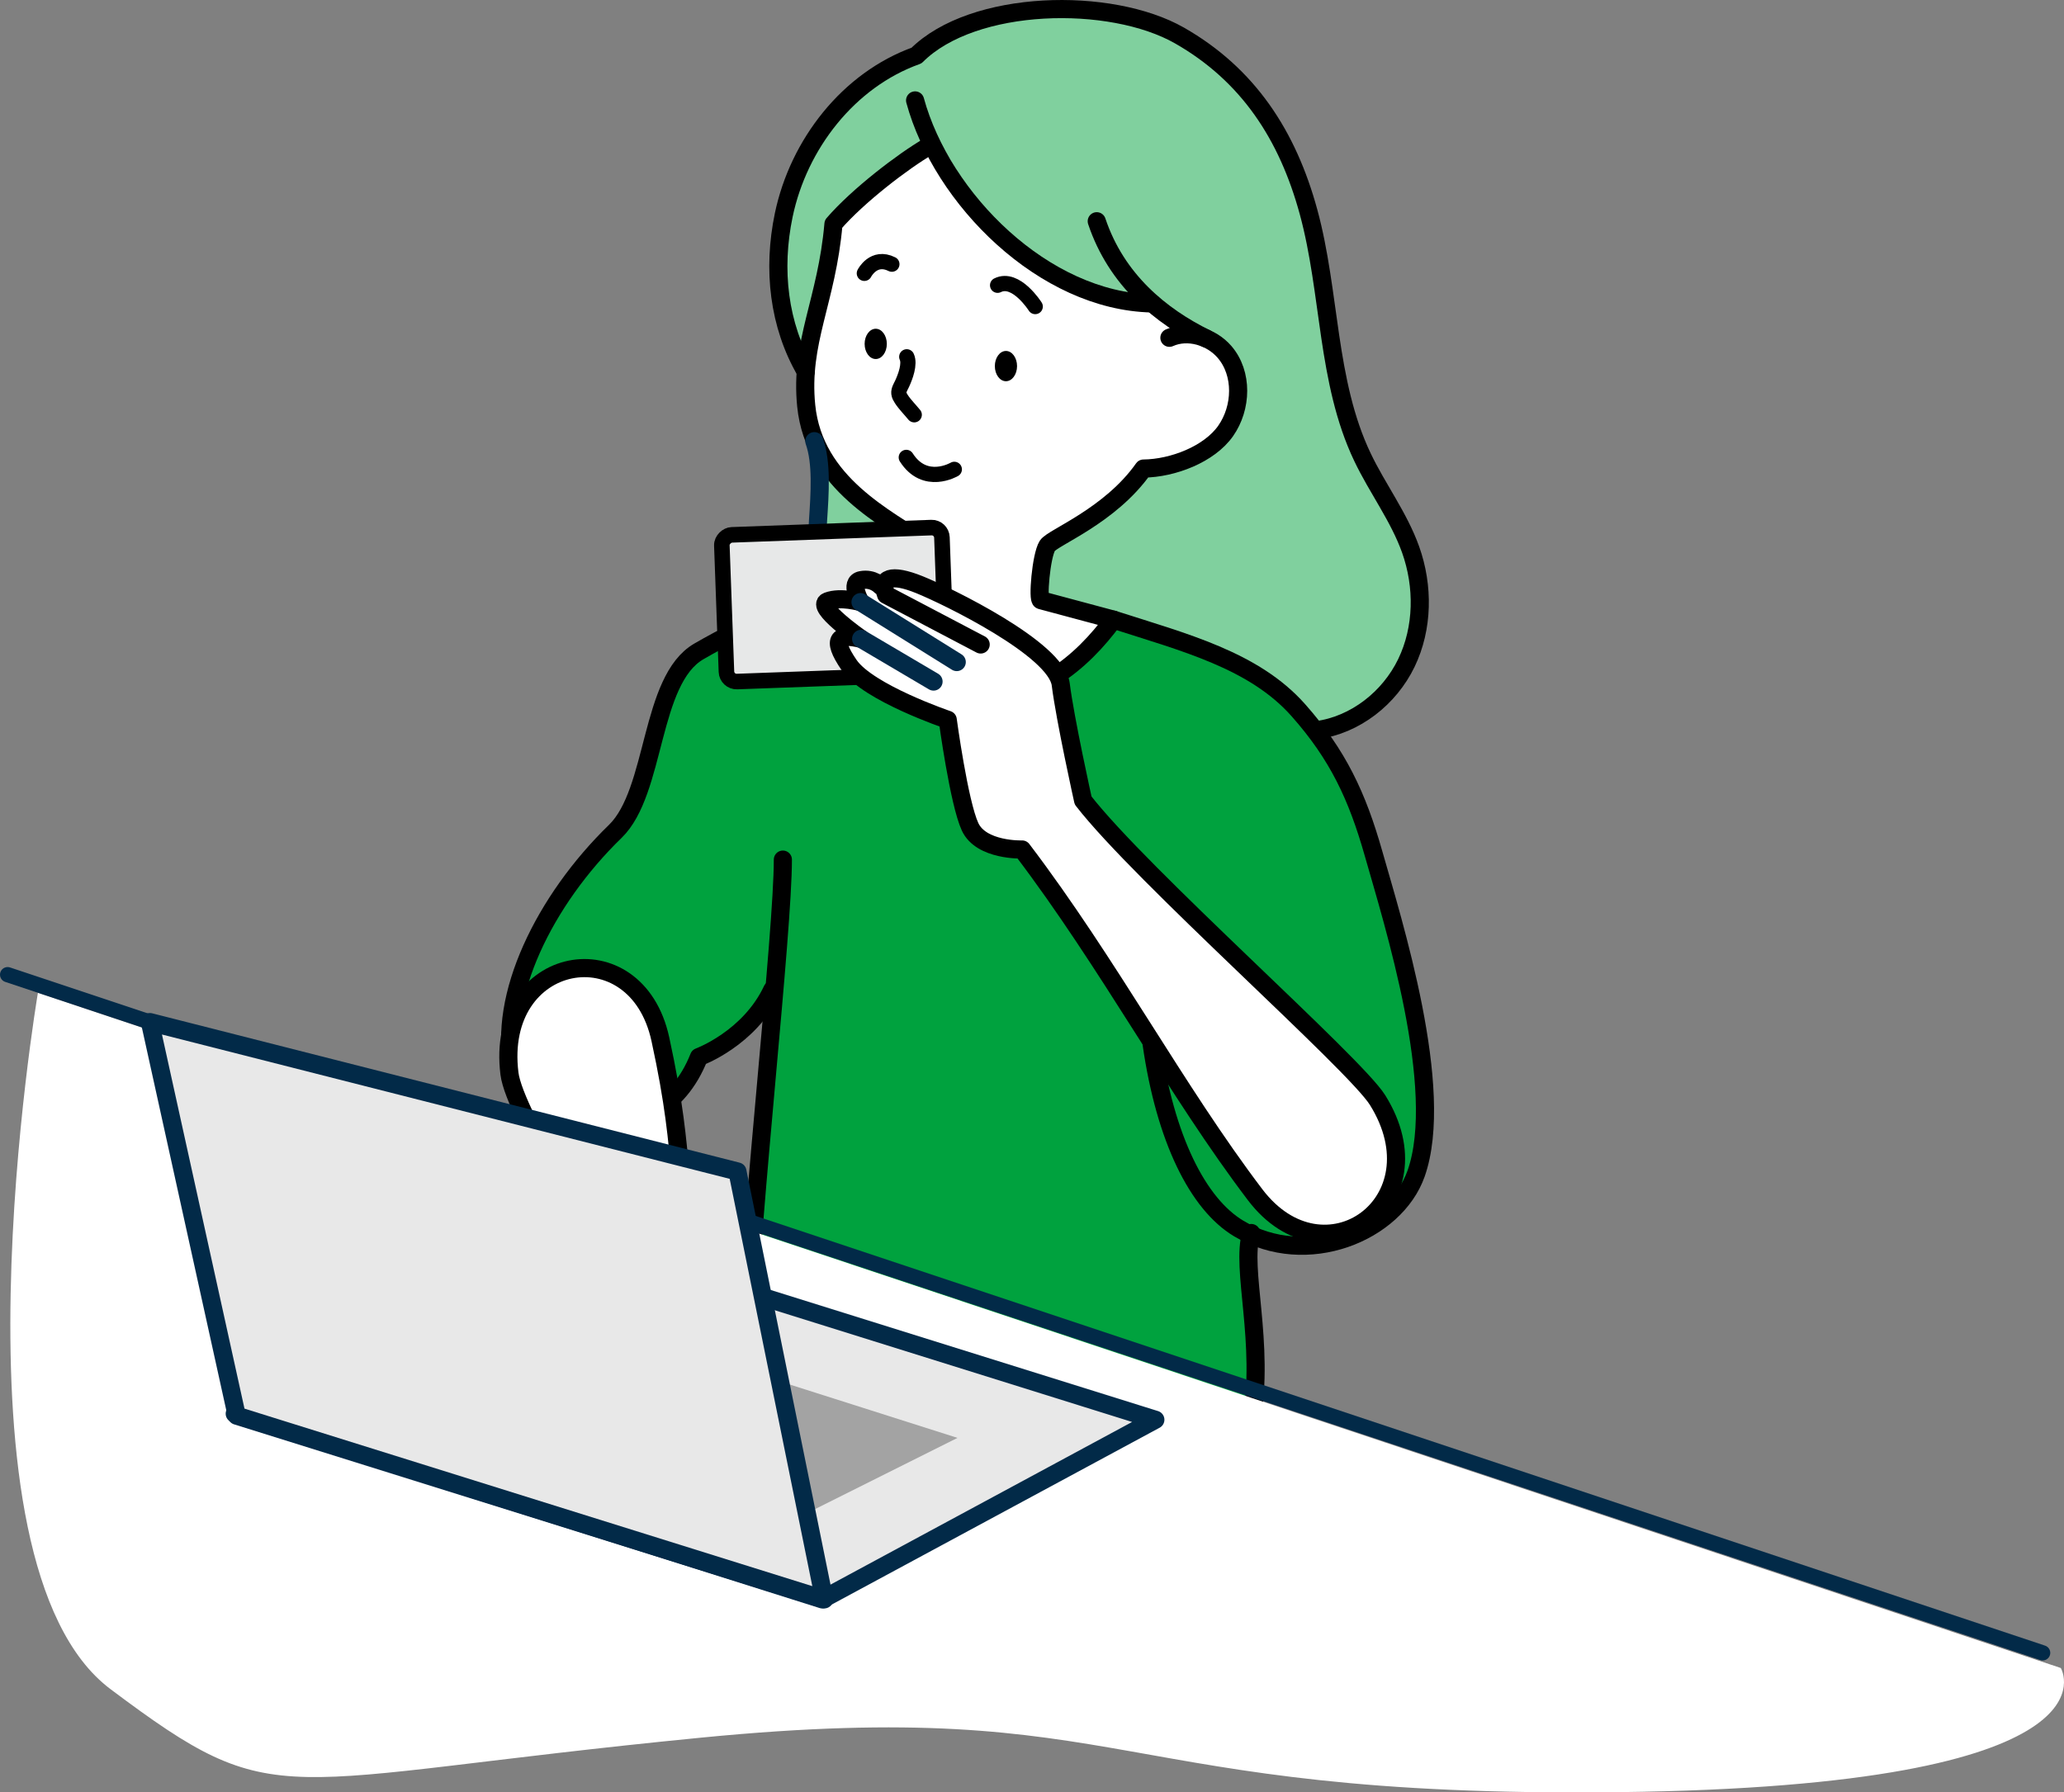
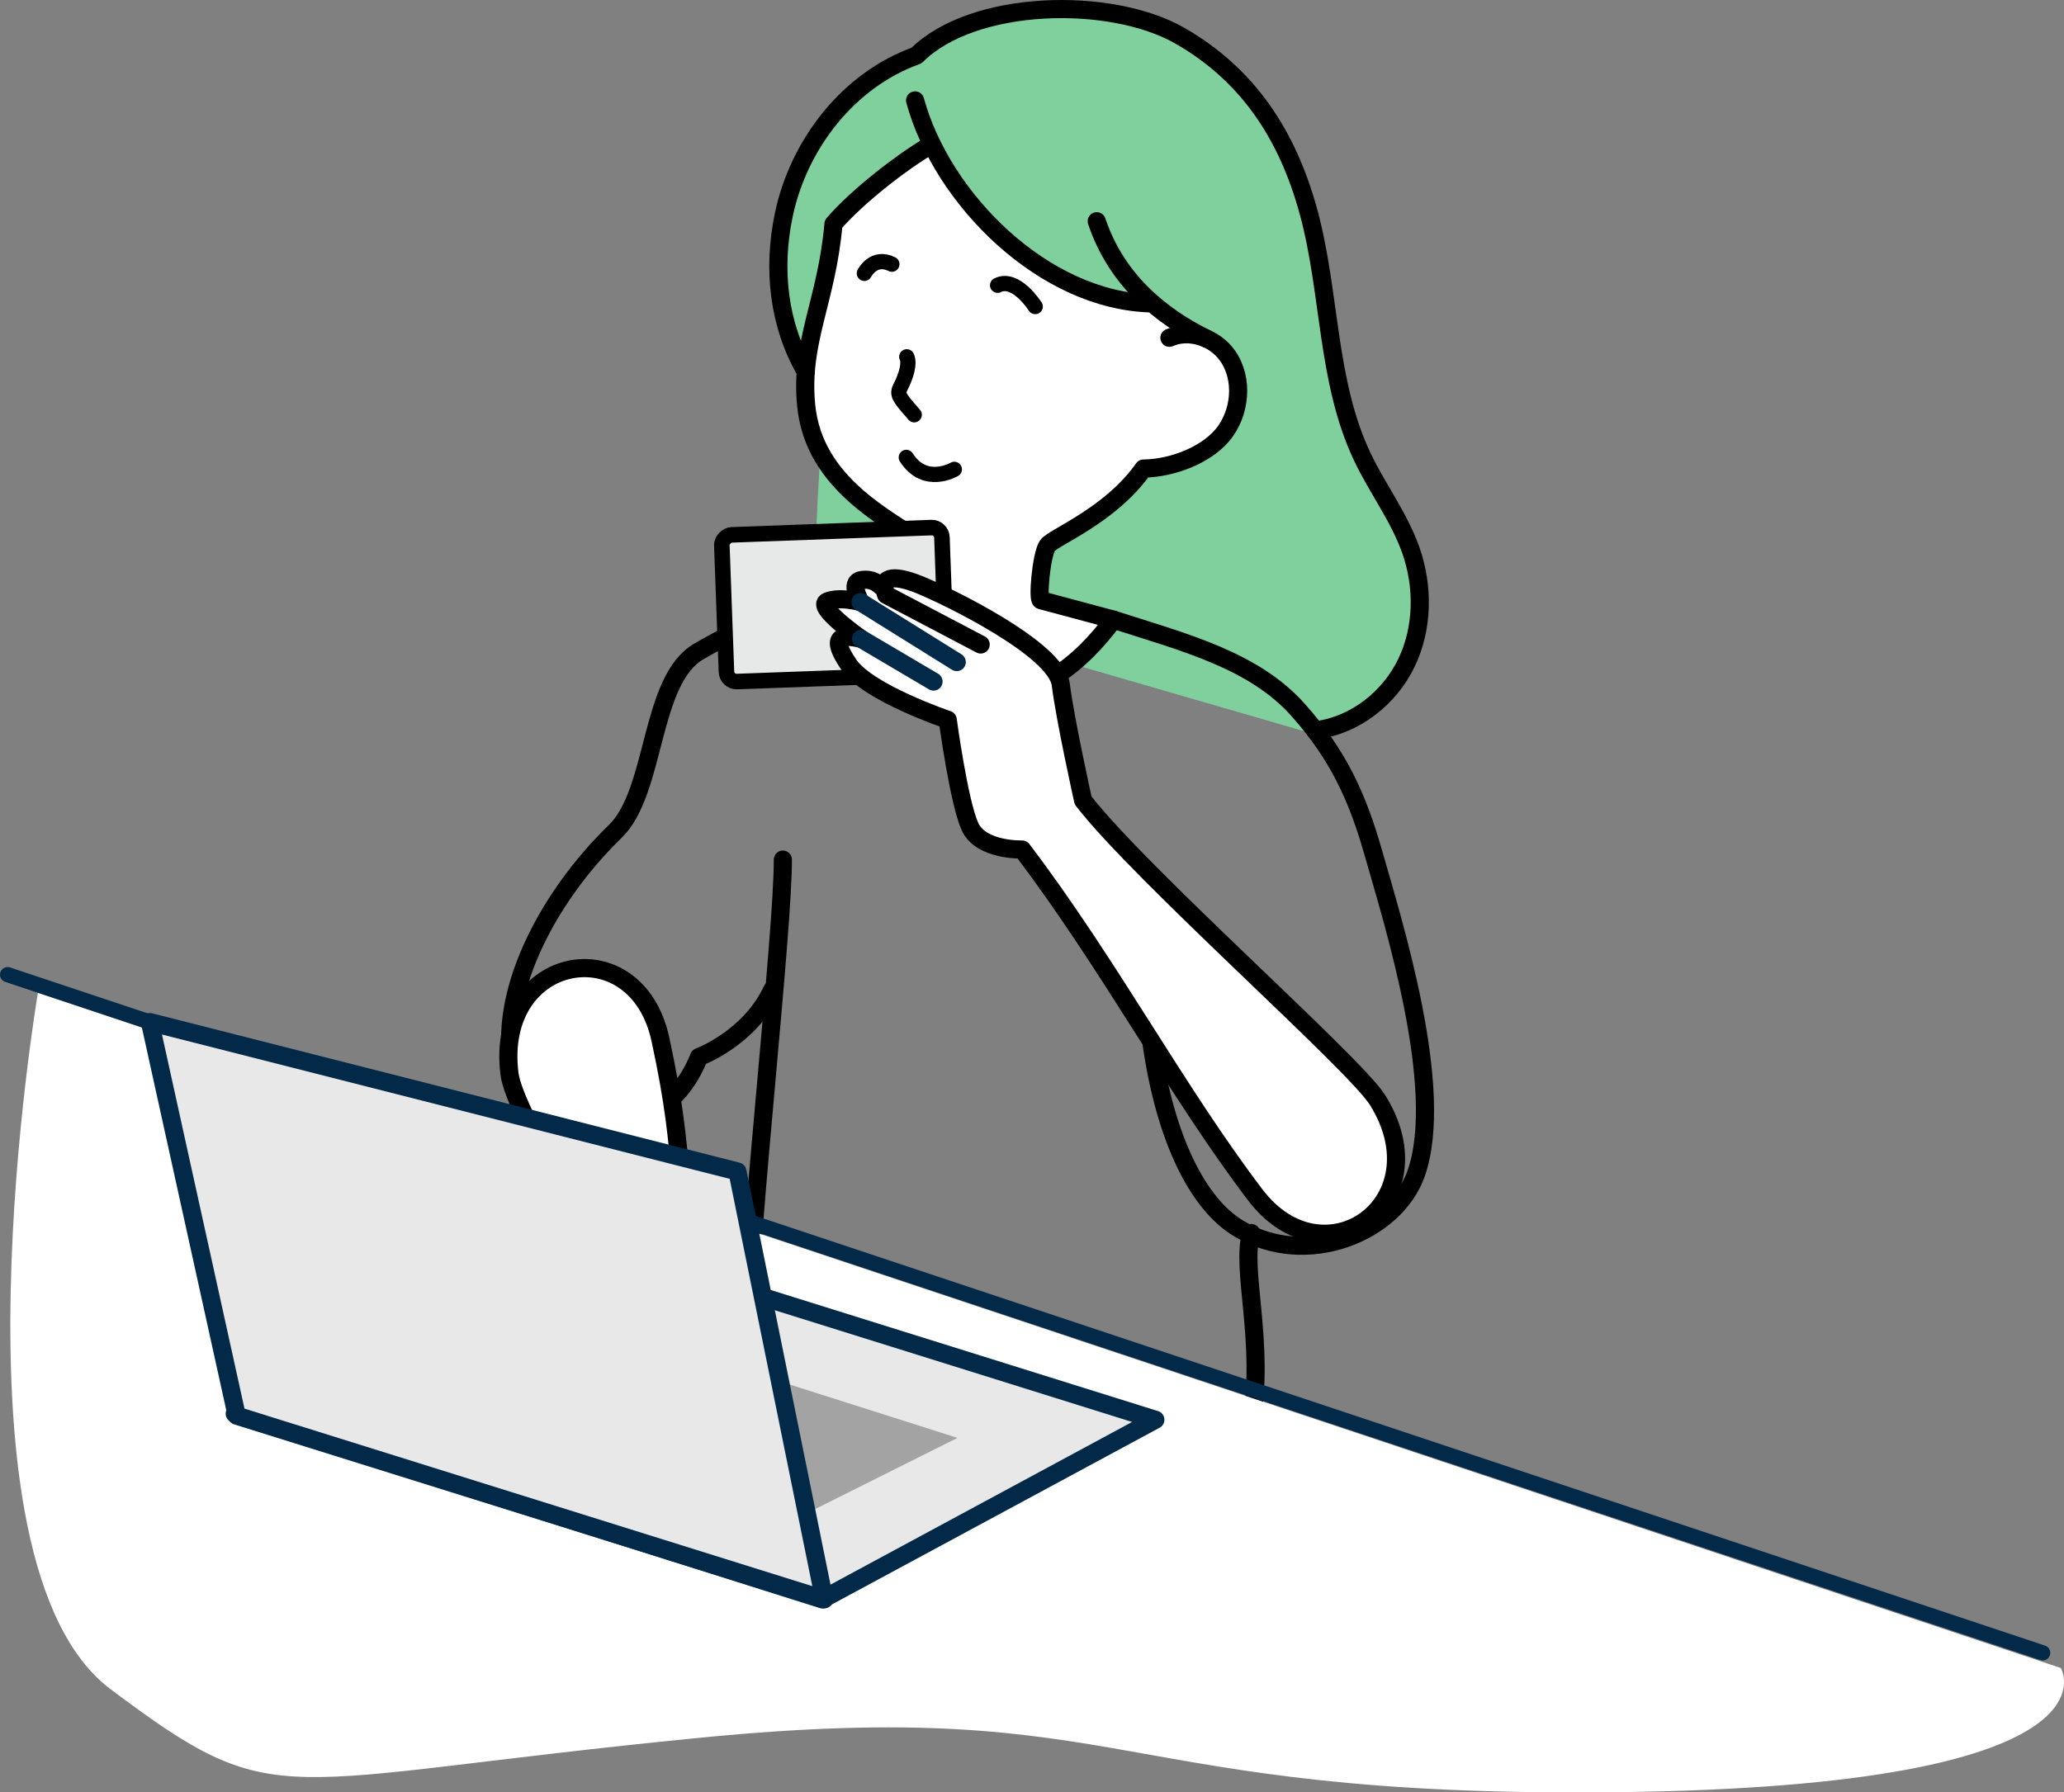
<svg xmlns="http://www.w3.org/2000/svg" id="_レイヤー_2" viewBox="0 0 224.928 195.37">
  <rect x="0" y="0" width="224.928" height="195.37" fill="#808080" stroke="none" />
  <defs>
    <style>.cls-1{fill:#a3a3a3;}.cls-1,.cls-2,.cls-3,.cls-4,.cls-5{stroke-width:0px;}.cls-6{fill:#e8e8e8;}.cls-6,.cls-7,.cls-8,.cls-9,.cls-10,.cls-11,.cls-12,.cls-13{stroke-linecap:round;stroke-linejoin:round;}.cls-6,.cls-7,.cls-10,.cls-11{stroke:#022a48;}.cls-6,.cls-8,.cls-9,.cls-10,.cls-11{stroke-width:1.976px;}.cls-7,.cls-9,.cls-11,.cls-13{fill:none;}.cls-7,.cls-13{stroke-width:1.66px;}.cls-8,.cls-4,.cls-10{fill:#fff;}.cls-8,.cls-9,.cls-12,.cls-13{stroke:#000;}.cls-3{fill:#80d09e;}.cls-12{fill:#e7e8e8;stroke-width:1.695px;}.cls-5{fill:#00a23e;}</style>
  </defs>
  <g id="_レイヤー_1-2">
    <path class="cls-3" d="m143.061,79.972c1.859-.624,3.714-1.31,5.38-2.345,5.208-3.235,7.924-10.018,6.389-15.954-.967-3.74-3.364-6.914-5.256-10.281-2.015-3.586-3.489-7.476-4.356-11.497-1.425-6.604-1.238-13.592-3.711-19.879-1.591-15.169-26.606-25.283-41.626-13.962-7.154,1.067-21.05,18.17-12.101,34.155,3.537,7.407-.318,16.446,2.002,24.32" />
-     <path class="cls-5" d="m92.986,65.511c-6.538.291-11.339,2.33-16.818,5.487-5.408,3.116-4.333,14.272-8.455,18.959-9.078,10.321-13.091,20.571-11.441,25.521,1.834,5.502,13.326,11.196,20.461-.33,2.145-3.465,4.125-2.805,7.59-8.415,0,0-1.65,20.84-1.65,36.907,0,0-.085,5.961,13.838,9.75,14.453,3.933,39.844,2.13,39.844,2.13,1.262-9.375-1.435-17.44-.88-21.561,0,0,10.933,7.409,18.621-5.462,3.786-6.339-2.313-28.066-4.414-35.468-1.776-6.258-3.88-10.755-8.195-15.623-4.836-5.456-12.45-7.387-20.147-9.866" />
    <path class="cls-4" d="m124.256,32.218c-15.203-.806-20.304-15.335-21.751-16.298-.204-.136-12.373,8.532-12.375,9.02-.041,8.246-9.797,24.116,10.05,33.979.96.477-.337,6.151-.337,6.151,0,0-6.814.605-6.732.832,4.09,11.339,17.66,16.068,27.865,1.461.121-.174-7.523-1.937-7.523-1.937,0,0,.469-6.185.863-6.39,5.693-2.948,10.68-8.167,11.127-8.13,8.247.682,13.322-9.326,6.56-13.515l-7.748-5.173Z" />
    <path class="cls-9" d="m101.096,16.013c-2.619,1.516-7.606,5.309-10.267,8.4-.731,8.429-3.673,12.831-2.97,19.817.856,8.503,8.854,12.261,12.948,15.113-.027.393.165,3.617-.824,5.077-3.79.922-6.997,1.091-6.997,1.091,0,0,2.853,10.035,11.539,10.751,8.136.671,13.389-4.09,16.815-8.721l-7.887-2.115c-.398.048-.007-4.839.684-5.939.566-.9,6.831-3.235,10.477-8.415,3.203-.032,7.165-1.561,8.947-4.092s1.905-6.276-.116-8.621c-1.447-1.678-3.985-2.444-6.008-1.54" />
    <path class="cls-9" d="m99.724,10.946c2.926,10.746,14.047,21.88,25.812,22.127" />
    <path class="cls-9" d="m143.51,79.583c4.196-.564,7.911-3.505,9.752-7.317,1.841-3.813,1.884-8.375.462-12.363-1.274-3.574-3.622-6.658-5.253-10.085-3.934-8.264-3.466-17.901-5.874-26.731-2.272-8.33-6.56-14.939-14.06-19.218-7.5-4.279-22.488-3.983-28.658,2.186-7.413,2.655-12.853,9.67-14.467,17.377-1.246,5.954-.551,12.012,2.398,17.071" />
-     <path class="cls-11" d="m88.743,48.087c.834,2.351.597,5.702.407,8.591-.19,2.889.202,7.462,1.487,8.657" />
    <path class="cls-9" d="m119.52,24.115c2.143,6.409,6.997,10.358,11.919,12.779" />
    <path class="cls-9" d="m121.34,67.541c7.697,2.478,15.312,4.409,20.147,9.866,4.315,4.868,6.418,9.365,8.195,15.623,2.101,7.402,7.892,25.673,4.638,34.897-2.267,6.426-11.919,10.421-19.334,5.977-4.449-2.666-7.998-9.774-9.486-20.127" />
    <path class="cls-9" d="m92.986,65.511c-6.538.291-11.339,2.33-16.818,5.487-5.408,3.116-4.636,15.272-9.115,19.619-7.722,7.494-12.873,18.062-11.111,25.851,1.355,5.987,15.628,10.37,20.232-1.255,0,0,5.492-2.009,7.985-7.326" />
    <path class="cls-9" d="m136.356,134.399c-1.182,3.943,1.516,11.865,0,20.681,0,0-25.392,2.242-39.844-1.69-13.924-3.789-15.158-7.55-15.158-7.55.587-14.32,3.96-44.222,3.96-52.143" />
    <path class="cls-13" d="m98.816,38.892c.368.782-.151,2.173-.517,2.955-.157.334-.382.669-.342,1.037.024.22.143.417.262.604.365.571.984,1.196,1.412,1.722" />
    <rect class="cls-12" x="82.907" y="53.898" width="16" height="24" rx="1.111" ry="1.111" transform="translate(28.36 159.142) rotate(-92.085)" />
    <path class="cls-8" d="m95.967,63.867s-.803-.887-2.131-.631-.06,2.393-.06,2.393c0,0-2.131-.631-3.589-.09s3.654,4.095,3.654,4.095c-2.339-.554-3.381-.167-1.31,2.857,2.071,3.024,10.749,5.965,10.749,5.965,0,0,1.219,9.029,2.433,11.66s5.672,2.477,5.672,2.477c9.472,12.472,16.768,26.273,25.398,37.636,7.524,9.907,20.312.849,13.338-10.324-2.507-4.016-25.793-24.521-32.088-32.658,0,0-1.956-8.802-2.438-12.653s-12.349-9.637-15.414-10.87-4.315-.768-3.619,1.107l10.308,5.417" />
    <path class="cls-8" d="m78.482,176.795s.355,1.143,1.666,1.471,1.063-2.144,1.063-2.144c0,0,1.666,1.471,3.217,1.594,1.551.124-1.587-5.254-1.587-5.254,1.888,1.488,2.995,1.577,2.392-2.038-.603-3.615-7.232-9.94-7.232-9.94,0,0,2.701-8.702,2.709-11.599.008-2.897-4.099-4.637-4.099-4.637-3.332-15.302-1.611-17.035-4.647-30.977-2.646-12.155-18.061-9.332-16.447,3.739.58,4.699,10.533,19.25,12.812,29.283,0,0-1.936,8.806-3.123,12.501s7.136,13.945,9.396,16.355,3.589,2.516,3.748.522l-7.064-9.258" />
    <line class="cls-10" x1="93.777" y1="65.628" x2="104.263" y2="72.164" />
    <line class="cls-10" x1="101.734" y1="74.289" x2="93.842" y2="69.634" />
    <path class="cls-13" d="m94.194,29.794s1-2,3-1" />
    <path class="cls-13" d="m112.815,33.414s-2.1-3.32-4.1-2.32" />
    <path class="cls-13" d="m103.998,51.159s-3.196,1.889-5.233-1.302" />
-     <ellipse class="cls-2" cx="109.625" cy="39.904" rx="1.21" ry="1.65" />
-     <ellipse class="cls-2" cx="95.434" cy="37.484" rx="1.21" ry="1.65" />
    <path class="cls-11" d="m130.605,154.795s3.881,12.166-10.969,26.026" />
    <path class="cls-4" d="m4.13,108.218l220.451,73.594s7.59,12.871-48.182,13.531c-55.773.66-52.803-10.561-99.995-5.94-47.192,4.62-45.872,8.58-64.353-5.28-18.481-13.861-7.92-75.904-7.92-75.904Z" />
    <line class="cls-7" x1="222.601" y1="180.161" x2=".83" y2="106.238" />
    <polygon class="cls-6" points="125.906 154.75 61.883 134.729 25.581 154.09 89.604 174.331 125.906 154.75" />
    <polyline class="cls-1" points="84.984 150.57 104.345 156.73 88.504 164.65" />
    <polygon class="cls-6" points="89.824 174.331 25.801 154.31 16.341 111.408 80.364 127.689 89.824 174.331" />
  </g>
</svg>